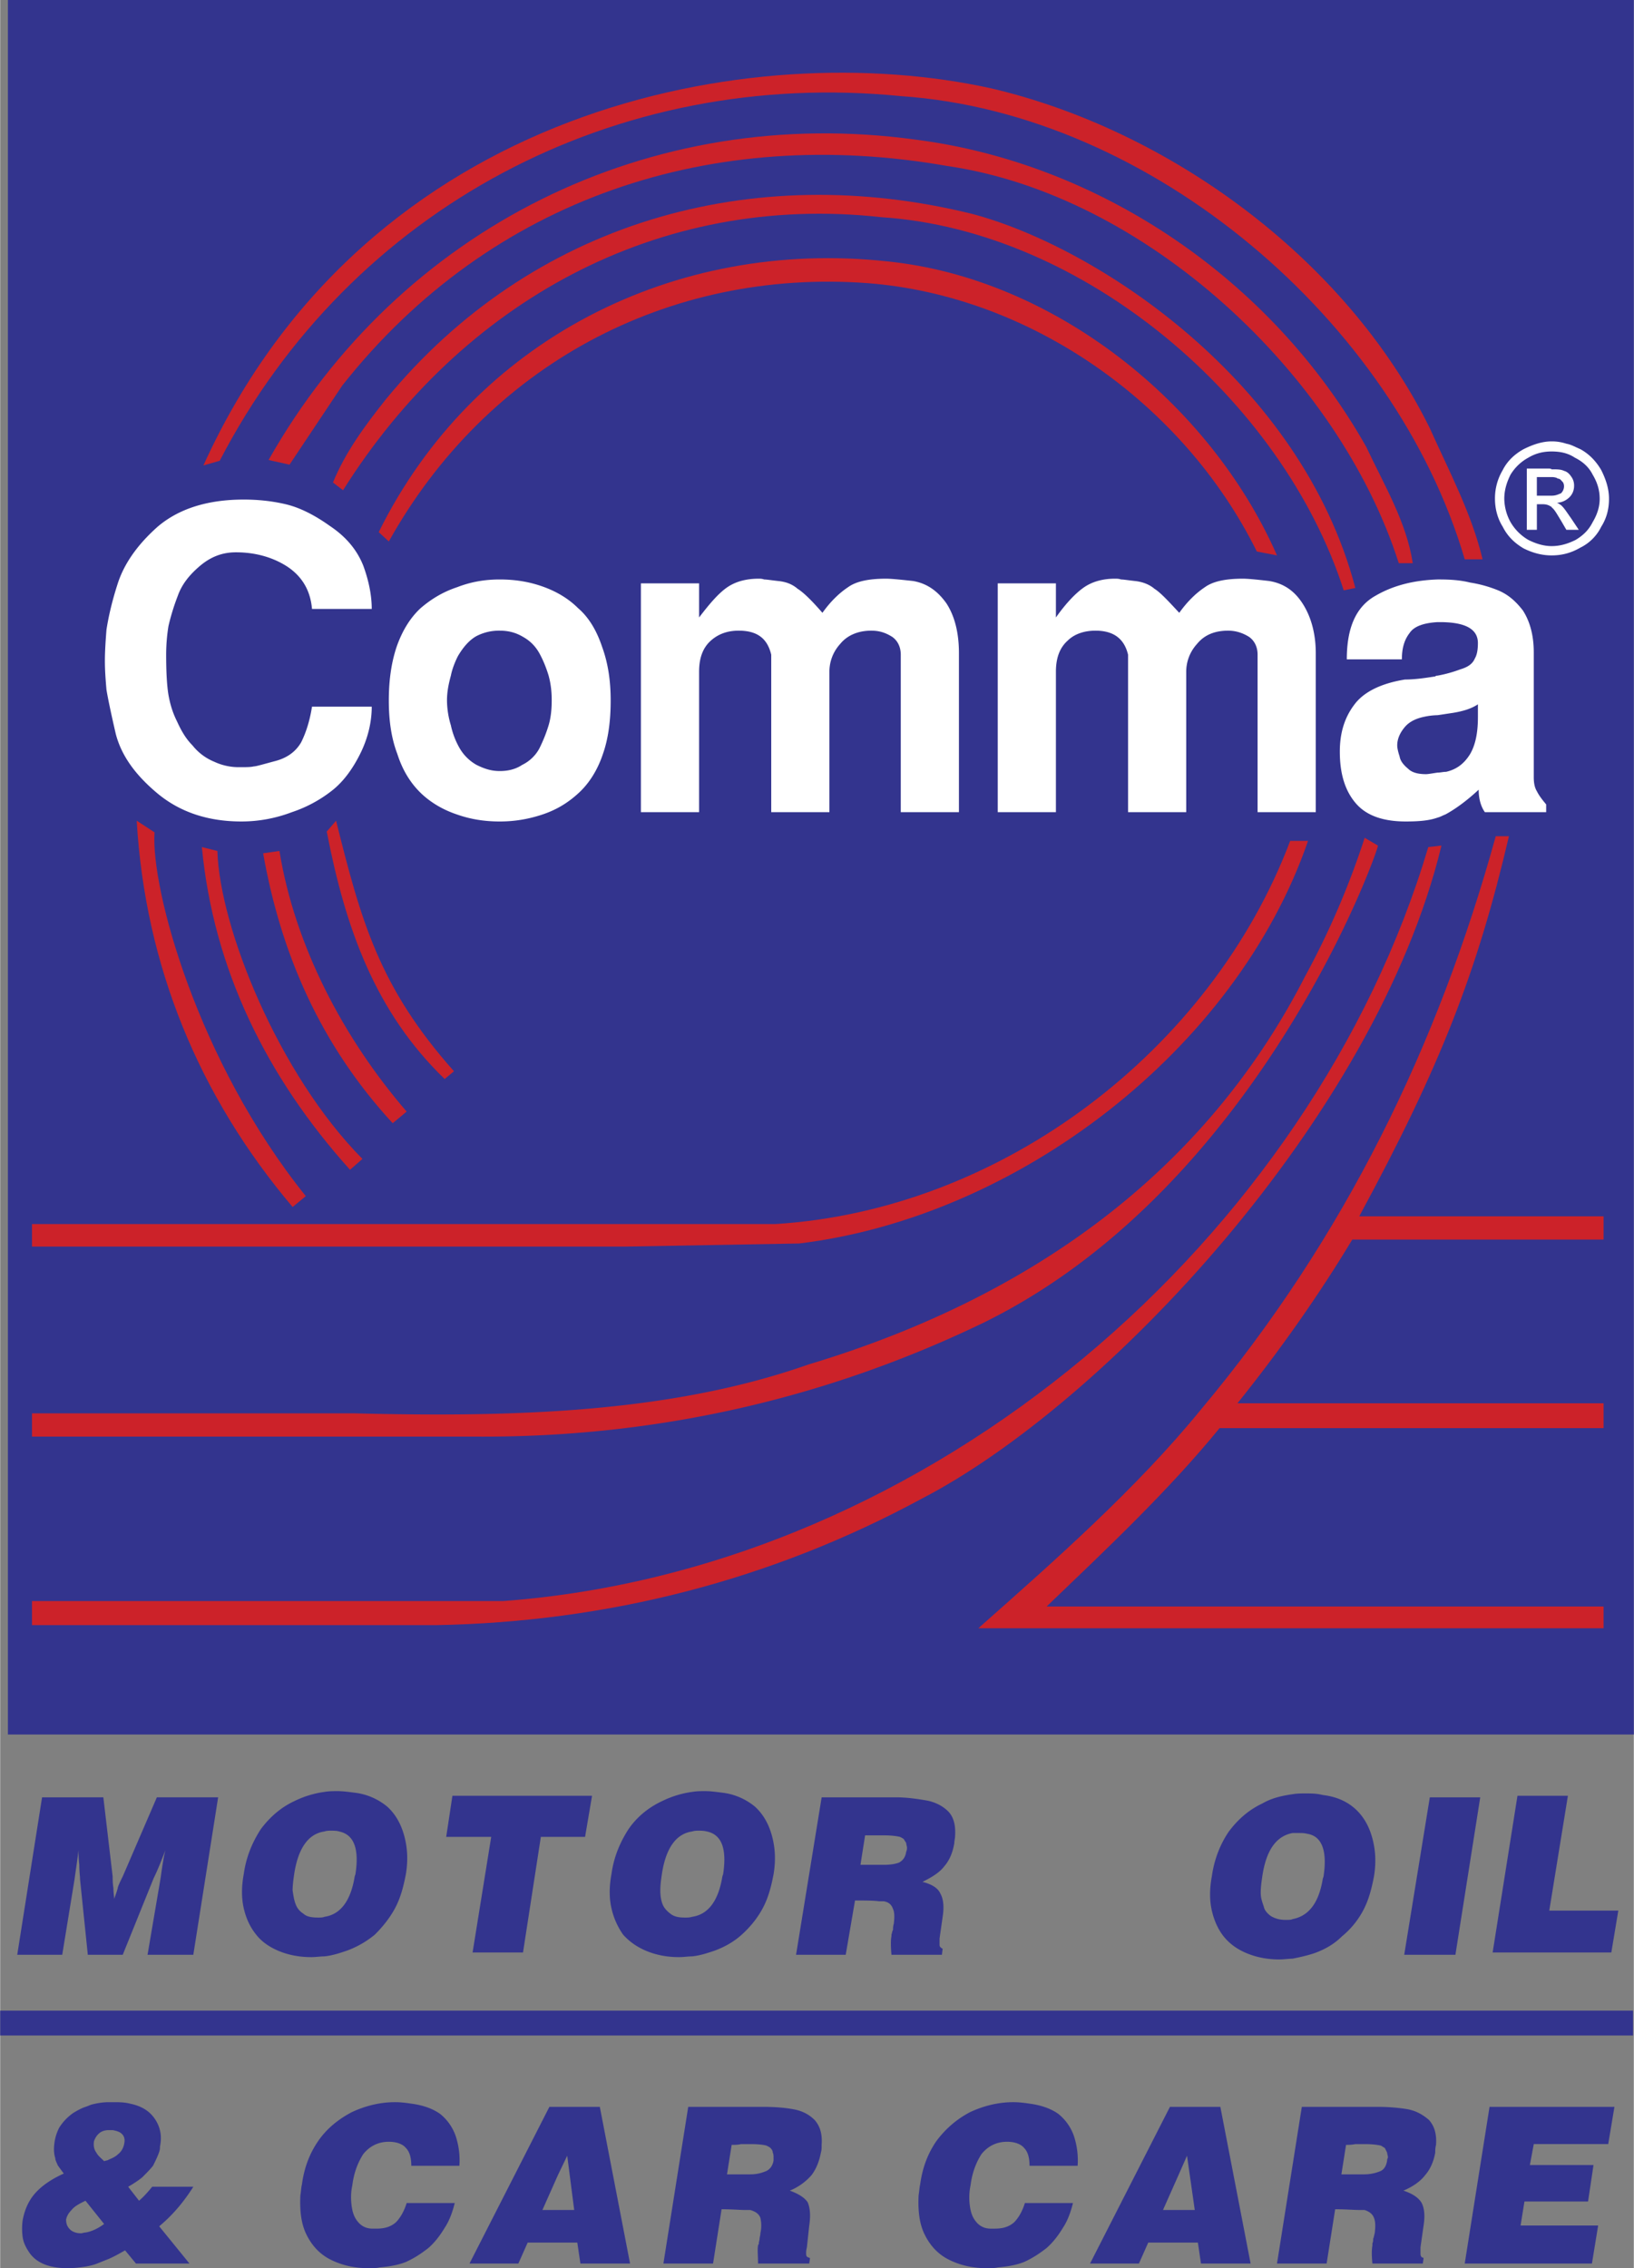
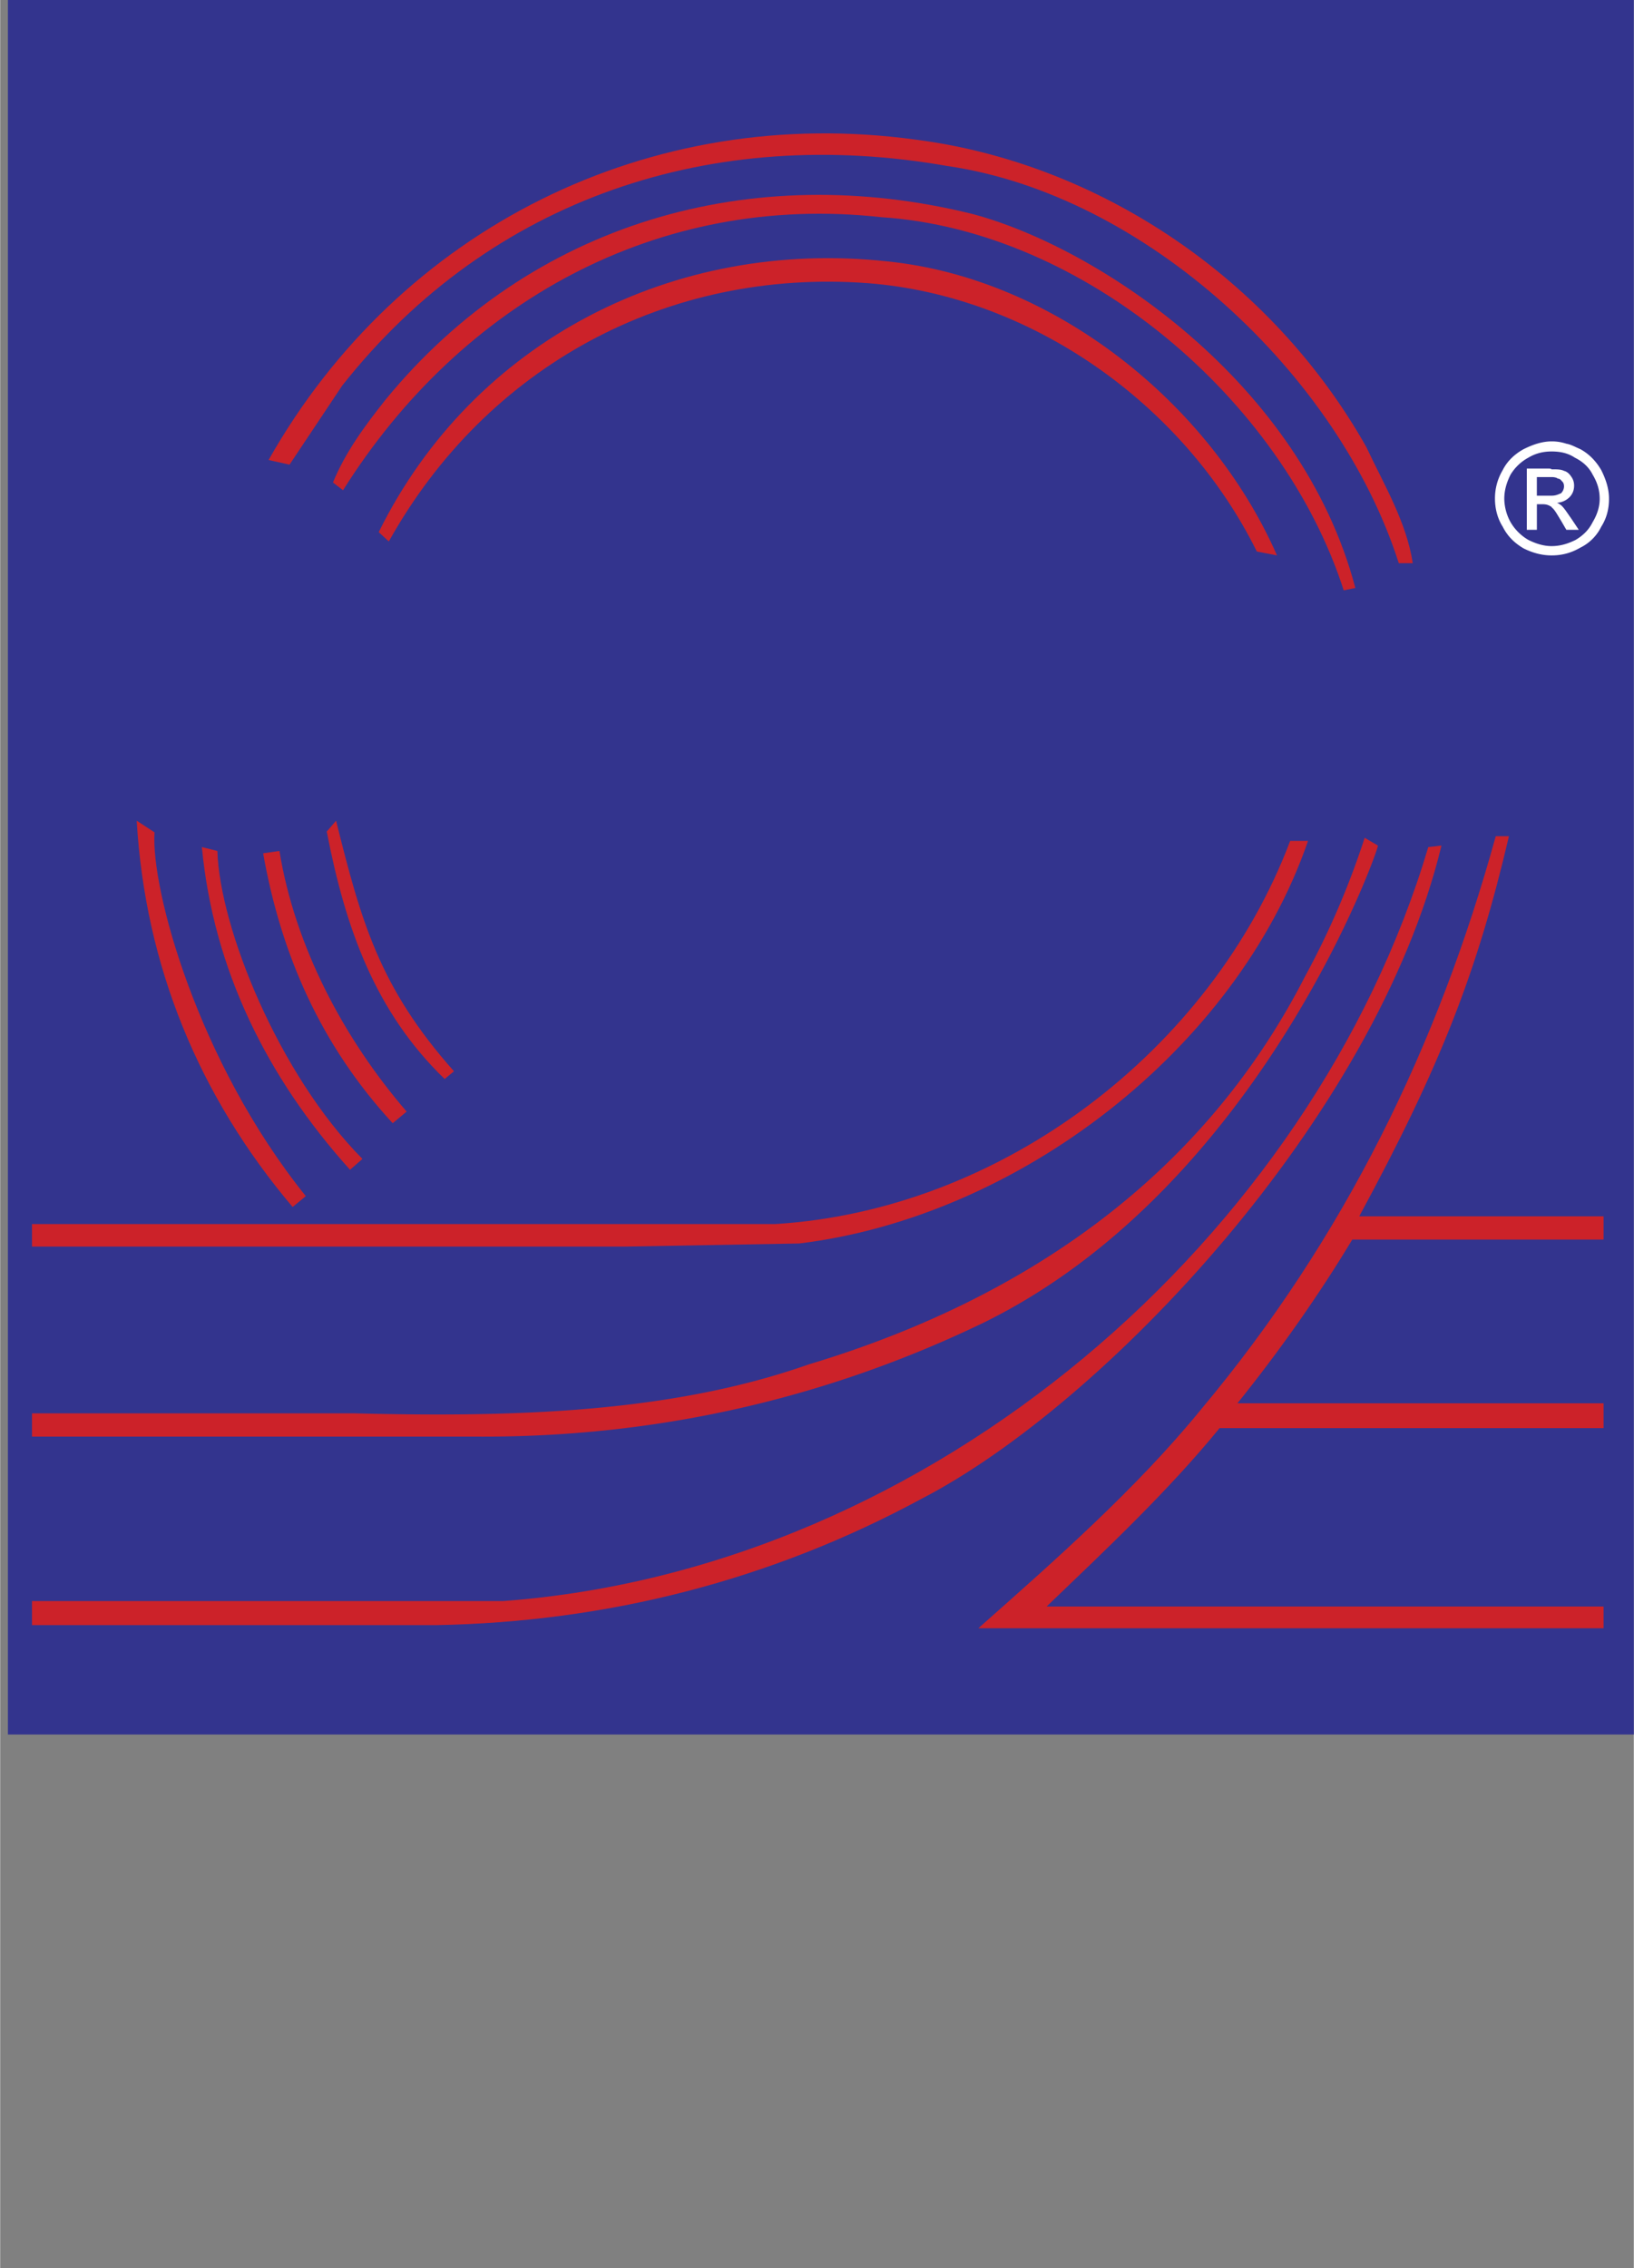
<svg xmlns="http://www.w3.org/2000/svg" width="1801" height="2500" viewBox="0 0 151.631 210.527">
  <rect x="0" y="0" width="151.631" height="210.527" fill="#808080" stroke="none" />
  <path fill="#33348e" d="M151.631 160.992H.72V0h150.911v160.992z" />
-   <path d="M132.695 39.744c1.8 4.031 3.888 7.92 4.896 12.168h-1.656c-6.48-22.104-29.088-41.4-52.272-42.984-26.495-2.664-51.119 10.368-63.287 33.84l-1.512.432C34.056 9.72 69.911 3.312 92.016 8.208c16.271 3.815 32.832 15.624 40.679 31.536z" fill="#cc2229" />
  <path d="M126.791 41.472c1.656 3.528 3.744 6.984 4.32 10.8h-1.296c-5.616-17.568-23.544-34.2-41.904-36.864-21.672-3.816-42.335 2.88-56.159 20.376l-4.896 7.344-1.944-.432C37.08 21.168 60.336 9.576 84.959 12.96c16.92 2.16 32.977 12.815 41.832 28.512z" fill="#cc2229" />
-   <path d="M125.783 54.576l-1.08.216c-5.688-17.712-24.12-33.408-42.912-34.632-20.735-2.304-39.023 7.92-49.967 25.344l-.936-.72c1.152-2.808 2.952-5.257 4.896-7.704 13.464-16.416 33.912-22.32 54.503-17.208 11.592 3.096 30.456 15.552 35.496 34.704z" fill="#cc2229" />
+   <path d="M125.783 54.576l-1.08.216c-5.688-17.712-24.12-33.408-42.912-34.632-20.735-2.304-39.023 7.92-49.967 25.344l-.936-.72c1.152-2.808 2.952-5.257 4.896-7.704 13.464-16.416 33.912-22.32 54.503-17.208 11.592 3.096 30.456 15.552 35.496 34.704" fill="#cc2229" />
  <path d="M116.64 51.191C109.8 37.368 95.543 27.432 80.495 26.28c-18.576-1.368-35.352 7.704-44.423 23.976l-.937-.864c8.784-17.785 27.432-27.288 47.231-25.128 15.48 1.584 29.952 13.176 36.145 27.288l-1.871-.361zM28.368 111.023l-1.224 1.008c-8.712-10.296-13.68-22.392-14.472-35.855l1.656 1.08c-.361 5.183 3.96 21.24 14.04 33.767zM42.12 99.432l-.864.72c-6.48-6.264-9.215-14.04-10.944-22.967l.864-1.008c2.303 9.215 3.96 15.406 10.944 23.255z" fill="#cc2229" />
  <path d="M121.392 78.048c-6.696 19.439-27 34.92-47.232 37.368l-16.127.288H2.952v-2.089h68.976c21.023-1.296 40.464-16.128 47.808-35.567h1.656z" fill="#cc2229" />
  <path d="M91.295 122.76c-14.76 7.128-30.527 10.656-46.943 10.584h-41.4v-2.16h29.953c14.615.359 29.231 0 42.119-4.536 20.592-6.191 36.792-17.855 46.08-36a75.563 75.563 0 0 0 5.544-12.888l1.224.72c.359-.432-10.656 31.536-36.577 44.28z" fill="#cc2229" />
  <path d="M85.535 139.104c-13.968 7.561-29.159 11.448-45.072 11.736H2.952v-2.232h43.705c39.959-2.952 75.167-33.912 85.896-69.983l1.224-.144c-6.121 25.343-31.393 51.911-48.242 60.623z" fill="#cc2229" />
  <path d="M126.144 112.896h22.68v2.16h-23.328c-3.023 5.04-6.768 10.368-10.656 15.192h33.984v2.304h-35.64c-4.824 5.904-10.584 11.304-16.057 16.56h51.696v2.016H90.791c6.912-6.119 14.688-12.959 20.664-20.303 13.393-15.984 22.033-33.913 27.36-53.208h1.224c-2.952 12.598-6.336 21.311-13.895 35.279zM33.624 107.567l-1.152 1.009C24.697 99.935 19.8 89.928 18.72 78.624l1.44.359c.216 7.129 5.688 20.737 13.464 28.584zM37.728 103.175l-1.296 1.08C29.736 96.983 26.063 88.56 24.408 79.2l1.512-.217c1.44 8.856 5.976 17.425 11.808 24.192z" fill="#cc2229" />
  <path d="M148.607 43.632c-.504-.864-1.152-1.512-1.944-1.944-.504-.216-.863-.432-1.296-.504a4.19 4.19 0 0 0-1.367-.216c-.864 0-1.729.288-2.593.72-.792.432-1.512 1.08-1.944 1.944a5.117 5.117 0 0 0-.72 2.664c0 .864.216 1.8.72 2.592.433.864 1.08 1.512 1.944 2.016.864.432 1.729.648 2.593.648.936 0 1.8-.216 2.663-.72a4.238 4.238 0 0 0 1.944-1.944c.504-.792.72-1.656.72-2.592 0-.937-.288-1.8-.72-2.664zm-.792 4.824c-.36.72-.864 1.224-1.584 1.656-.72.36-1.44.576-2.231.576-.721 0-1.44-.216-2.161-.576a4.555 4.555 0 0 1-1.655-1.656 4.615 4.615 0 0 1-.576-2.16c0-.792.216-1.512.576-2.232a4.353 4.353 0 0 1 1.655-1.584c.721-.432 1.44-.576 2.161-.576.791 0 1.512.144 2.159.576.72.36 1.296.864 1.656 1.584.432.72.647 1.44.647 2.232.001.72-.215 1.439-.647 2.16z" fill="#fff" />
  <path d="M144.936 46.944a2.22 2.22 0 0 0-.433-.288c.433 0 .864-.216 1.153-.504.287-.288.431-.647.431-1.08 0-.288-.071-.576-.287-.864-.144-.216-.36-.433-.648-.504-.288-.144-.648-.144-1.151-.144-.072-.072-.217-.072-.36-.072h-1.944v5.688h.936V46.8h.505c.359 0 .575.072.792.216 0 0 .072 0 .072.072.287.216.503.647.863 1.224l.504.864h1.152l-.72-1.08c-.362-.504-.577-.865-.865-1.152zm-.936-.936h-1.369V44.28H144c.287 0 .503.072.575.144.216 0 .288.144.433.288.071.072.144.216.144.432a.913.913 0 0 1-.288.648c-.217.072-.432.216-.864.216z" fill="#fff" />
-   <path fill="#33348e" d="M41.399 170.496h4.177l-1.728 10.728h4.68l1.656-10.728h4.104l.648-3.816h-12.96l-.577 3.816zM35.928 167.688a5.812 5.812 0 0 0-3.023-1.296c-.577-.072-1.081-.144-1.584-.144-.433 0-.792 0-1.225.071a9.144 9.144 0 0 0-2.808.864c-1.224.576-2.232 1.44-3.096 2.592-.792 1.225-1.368 2.592-1.584 4.176-.216 1.152-.216 2.232 0 3.168.216.937.576 1.729 1.151 2.448.504.647 1.225 1.152 2.088 1.513.864.359 1.872.575 3.024.575.432 0 .864-.071 1.224-.071.72-.072 1.368-.289 2.016-.504a8.827 8.827 0 0 0 2.664-1.513c.72-.72 1.368-1.512 1.872-2.448.504-.936.792-2.016 1.009-3.168.215-1.296.144-2.447-.145-3.527s-.791-2.016-1.583-2.736zm-2.952 6.263l-.071.217c-.36 2.231-1.297 3.527-2.809 3.744-.144.071-.36.071-.576.071-.576 0-1.08-.071-1.368-.359a1.685 1.685 0 0 1-.72-.864c-.144-.36-.216-.792-.288-1.297 0-.503.072-1.007.144-1.512.36-2.375 1.296-3.743 2.808-3.959.216-.072.433-.072.576-.072.289 0 .576 0 .792.072 1.368.287 1.872 1.584 1.512 3.959zM11.376 174.168c-.144.288-.289.576-.432.936-.072.359-.216.721-.36 1.152 0-.216-.072-.504-.072-1.008-.072-.433-.072-.792-.072-1.08l-.864-7.344H3.888l-2.304 14.615h4.175l1.152-7.057c.072-.575.216-1.439.36-2.663 0 .288 0 .72.072 1.368 0 .647.072 1.08.072 1.368l.719 6.983h3.241l2.879-7.128c.289-.576.649-1.439 1.081-2.592-.144.575-.289 1.44-.432 2.521l-1.225 7.199h4.248l2.304-14.615h-5.688l-3.166 7.345zM70.056 167.688a5.815 5.815 0 0 0-3.024-1.296c-.576-.072-1.08-.144-1.583-.144-.432 0-.792 0-1.224.071a9.144 9.144 0 0 0-2.808.864c-1.224.576-2.304 1.44-3.095 2.592-.792 1.225-1.369 2.592-1.584 4.176-.216 1.152-.216 2.232 0 3.168a6.852 6.852 0 0 0 1.08 2.448c.576.647 1.296 1.152 2.16 1.513.864.359 1.872.575 3.024.575.432 0 .864-.071 1.224-.071.72-.072 1.368-.289 2.016-.504 1.008-.36 1.873-.865 2.592-1.513.792-.72 1.44-1.512 1.944-2.448.504-.936.792-2.016 1.008-3.168.216-1.296.145-2.447-.144-3.527s-.794-2.016-1.586-2.736zm-2.952 6.263l-.072.217c-.36 2.231-1.295 3.527-2.808 3.744-.216.071-.432.071-.648.071-.576 0-1.008-.071-1.368-.359-.289-.216-.576-.505-.72-.864-.144-.36-.216-.792-.216-1.297 0-.503.072-1.007.144-1.512.36-2.375 1.295-3.743 2.808-3.959.216-.072.432-.072.576-.072.287 0 .504 0 .792.072 1.367.287 1.871 1.584 1.512 3.959zM143.783 177.336l1.729-10.656h-4.681l-2.304 14.544h11.016l.648-3.888h-6.408zM130.319 181.439h4.752l2.304-14.615h-4.68l-2.376 14.615zM85.968 167.111c-.864-.144-1.8-.287-2.809-.287h-6.912l-2.375 14.615h4.608l.864-5.04c.936 0 1.728 0 2.231.072h.433c.432.071.72.288.863.72.145.288.145.792.072 1.368-.072.216-.072.433-.072.576-.071.072-.071.216-.144.432v.143c-.071.36-.071.937 0 1.729h4.68l.072-.576c-.072 0-.144-.071-.216-.144s-.072-.144-.072-.288v-.504l.288-2.016c.144-.937.072-1.656-.216-2.16-.217-.504-.792-.864-1.656-1.08.864-.432 1.584-.864 2.016-1.44.504-.576.792-1.296.937-2.16 0-.216.071-.432.071-.647.072-1.008-.143-1.8-.647-2.305-.505-.504-1.224-.863-2.016-1.008zm-1.872 4.752c-.072.504-.288.792-.648 1.009-.36.144-.864.216-1.439.216h-2.16l.432-2.736H82.009c.72 0 1.224.072 1.512.145.144.071.288.144.359.215.072.145.145.217.217.36 0 .144.072.288.072.433-.001.071-.001.215-.073.358zM125.783 167.903c-.792-.72-1.8-1.151-3.023-1.296-.576-.145-1.08-.145-1.584-.145-.433 0-.792 0-1.225.072-1.008.145-1.943.36-2.808.864-1.225.576-2.232 1.44-3.097 2.593-.792 1.151-1.367 2.592-1.584 4.176-.216 1.151-.216 2.231 0 3.168.217.936.576 1.728 1.08 2.375.576.721 1.296 1.225 2.16 1.584.864.36 1.872.577 3.024.577.432 0 .864-.072 1.224-.072.72-.145 1.368-.288 2.017-.505 1.008-.359 1.871-.863 2.592-1.584a7.793 7.793 0 0 0 1.943-2.375c.505-.937.792-2.017 1.009-3.168.216-1.296.145-2.448-.145-3.528-.287-1.079-.791-2.015-1.583-2.736zm-2.952 6.265l-.071.215c-.36 2.232-1.297 3.457-2.809 3.744-.144.072-.359.072-.647.072-.576 0-1.009-.144-1.368-.359-.288-.216-.576-.504-.648-.864-.144-.433-.287-.792-.287-1.296s.071-1.008.144-1.512c.359-2.448 1.296-3.744 2.808-4.032h.576c.288 0 .504 0 .792.072 1.367.216 1.87 1.584 1.51 3.96zM17.928 202.968h-3.816c-.36.432-.72.864-1.224 1.296l-1.008-1.296c.504-.288.937-.576 1.296-.864.36-.359.72-.721 1.008-1.08.216-.432.432-.863.576-1.296.073-.216.073-.36.073-.504.215-1.009 0-1.872-.504-2.593-.504-.719-1.224-1.151-2.232-1.367-.576-.145-1.08-.145-1.584-.145h-.432c-.504 0-1.007.072-1.584.217-.215.072-.36.144-.576.216-.431.144-.792.36-1.152.575-.504.36-.936.793-1.296 1.369a4.364 4.364 0 0 0-.432 1.367c-.073.504-.073 1.009.072 1.44 0 .216.143.432.215.647.144.217.36.505.577.793-1.441.647-2.449 1.439-3.025 2.303-.431.648-.647 1.297-.792 2.017a5.835 5.835 0 0 0 0 1.584c.072.504.289.937.576 1.368.648 1.008 1.872 1.512 3.6 1.512.576 0 1.152-.071 1.656-.145.361-.071.72-.143 1.081-.287l1.08-.432c.504-.217 1.008-.504 1.512-.792l1.008 1.224h4.968l-2.809-3.456c1.296-1.079 2.303-2.303 3.168-3.671zm-10.009 4.247c-.144 0-.288.072-.431.072-.433 0-.792-.144-1.009-.359-.288-.288-.36-.576-.36-.936.072-.288.216-.576.504-.865.288-.359.72-.575 1.295-.863l1.729 2.16c-.575.431-1.224.72-1.728.791zm3.025-7.272c-.216.217-.504.36-.864.504-.072.072-.215.072-.432.145-.288-.288-.576-.504-.72-.793-.216-.287-.288-.647-.216-1.079.145-.36.289-.576.576-.792.216-.145.504-.217.792-.217h.36c.359.072.647.145.864.36.216.216.288.505.216.864-.072.432-.288.793-.576 1.008zM149.255 199.008l.576-3.456h-11.592l-2.303 14.544h11.807l.576-3.529h-7.2l.36-2.231h5.905l.504-3.385h-5.905l.361-1.943h6.911zM40.824 196.199c-.72-.504-1.584-.791-2.592-.936-.504-.072-1.008-.145-1.584-.145-1.439 0-2.808.36-4.032.937-1.224.648-2.304 1.512-3.096 2.664s-1.296 2.448-1.512 4.032c-.072.288-.072.576-.143 1.008-.072 1.439.071 2.664.575 3.672s1.224 1.8 2.232 2.304c1.008.505 2.161.792 3.528.792.36 0 .72 0 1.008-.071.864-.073 1.728-.216 2.448-.505.792-.359 1.439-.791 2.087-1.296.577-.504 1.08-1.151 1.512-1.872.432-.647.72-1.439.936-2.304h-4.464c-.216.72-.576 1.368-1.008 1.8-.504.432-1.08.576-1.8.576h-.36c-.648 0-1.08-.288-1.368-.647-.359-.433-.504-.937-.576-1.513s-.072-1.224.072-1.871c.145-1.152.504-2.089 1.009-2.881.575-.72 1.367-1.151 2.376-1.151.72 0 1.295.216 1.584.575.359.36.503.937.503 1.656h4.464a7.174 7.174 0 0 0-.36-2.809 4.534 4.534 0 0 0-1.439-2.015zM130.607 195.768c-.864-.144-1.8-.216-2.808-.216h-6.984l-2.304 14.544h4.607l.792-5.04c1.008 0 1.8.071 2.305.071h.432c.432.145.72.36.864.721s.145.792.071 1.439c-.071.217-.071.36-.144.505 0 .144 0 .288-.072.432V208.44c-.072.359-.072.937 0 1.656h4.68l.072-.504c-.072-.072-.216-.072-.216-.145-.072-.071-.072-.216-.072-.287v-.576l.288-2.017c.145-.937.072-1.655-.216-2.159-.288-.433-.792-.793-1.656-1.08.864-.36 1.584-.865 2.017-1.44.504-.576.792-1.296.936-2.089 0-.215 0-.432.072-.719.072-1.009-.145-1.729-.648-2.305-.576-.504-1.224-.863-2.016-1.007zm-1.872 4.752c-.072.504-.288.863-.648 1.008a3.886 3.886 0 0 1-1.439.288H124.489l.431-2.735c.217 0 .505 0 .864-.072h.864c.72 0 1.224.072 1.512.144.145.072.216.144.36.216l.216.432c0 .145.072.289.072.433 0 .07-.073.142-.073.286zM98.207 196.199c-.719-.504-1.584-.791-2.592-.936-.504-.072-1.008-.145-1.584-.145-1.439 0-2.808.36-4.031.937-1.225.648-2.232 1.512-3.097 2.664-.792 1.152-1.296 2.448-1.512 4.032-.072.288-.072.576-.145 1.008-.071 1.439.072 2.664.576 3.672s1.224 1.8 2.232 2.304c1.008.505 2.16.792 3.527.792.36 0 .721 0 1.009-.071.863-.073 1.728-.216 2.447-.505.792-.359 1.44-.791 2.088-1.296.576-.504 1.08-1.151 1.513-1.872.432-.647.72-1.439.936-2.304H95.11c-.216.72-.576 1.368-1.008 1.8-.504.432-1.08.576-1.8.576h-.36c-.648 0-1.08-.288-1.368-.647-.359-.433-.504-.937-.575-1.513a5.542 5.542 0 0 1 .071-1.871c.145-1.152.504-2.089 1.008-2.881.577-.72 1.368-1.151 2.376-1.151.721 0 1.297.216 1.584.575.36.36.504.937.504 1.656h4.465a7.211 7.211 0 0 0-.36-2.809 4.544 4.544 0 0 0-1.44-2.015zM109.367 195.552h-.792l-7.416 14.544h4.536l.864-1.944h4.609l.287 1.944h4.608l-2.809-14.544h-3.887zm0 9.575h-1.439l1.439-3.239.792-1.8.72 5.039h-1.512zM73.583 195.768c-.792-.144-1.728-.216-2.808-.216h-6.912l-2.304 14.544h4.608l.792-5.04c1.008 0 1.728.071 2.232.071h.432c.503.145.792.36.936.721.072.36.144.792 0 1.439 0 .217-.072.36-.072.505 0 .144-.072.288-.072.432v.071c-.072.072-.072.072-.072.145-.072.359 0 .937 0 1.656h4.752l.072-.504c-.144-.072-.216-.072-.289-.145-.071-.071-.071-.216-.071-.287 0-.145 0-.288.071-.576l.217-2.017c.144-.937.072-1.655-.145-2.159-.288-.433-.864-.793-1.656-1.08a5.388 5.388 0 0 0 2.017-1.44c.432-.576.72-1.296.864-2.089.071-.215.071-.432.071-.719.072-1.009-.144-1.729-.647-2.305-.503-.504-1.151-.863-2.016-1.007zm-1.8 4.752c-.072.504-.359.863-.72 1.008s-.792.288-1.44.288h-2.161l.433-2.735c.288 0 .576 0 .864-.072h.864c.792 0 1.295.072 1.512.144.145.072.289.144.36.216.144.145.215.288.215.432.072.145.072.289.072.433l.001.286zM51.768 195.552h-.792l-7.416 14.544h4.536l.864-1.944h4.608l.288 1.944h4.608l-2.807-14.544h-3.889zm0 9.575h-1.44l1.44-3.239.864-1.8.648 5.039h-1.512zM0 188.928h151.56v-2.304H0v2.304z" />
-   <path d="M53.64 56.448c-.936-.936-2.088-1.584-3.312-2.016-1.224-.432-2.52-.648-3.96-.648-1.368 0-2.664.216-3.96.72-1.296.432-2.376 1.08-3.384 1.944-1.008.936-1.728 2.16-2.231 3.6-.504 1.512-.72 3.168-.72 4.968s.215 3.456.792 4.968c.503 1.584 1.295 2.809 2.304 3.745.864.792 1.944 1.44 3.24 1.872 1.224.432 2.52.648 3.96.648 1.368 0 2.664-.216 3.96-.648s2.376-1.08 3.384-2.016c.936-.864 1.728-2.088 2.232-3.601.505-1.439.72-3.096.72-4.968 0-1.728-.215-3.384-.792-4.968-.505-1.512-1.226-2.736-2.233-3.6zM50.904 67.32c-.217.72-.505 1.44-.864 2.16a3.583 3.583 0 0 1-1.584 1.512c-.648.432-1.368.575-2.088.575-.792 0-1.44-.215-2.16-.575a4.183 4.183 0 0 1-1.584-1.584 7.35 7.35 0 0 1-.792-2.088 8.114 8.114 0 0 1-.36-2.304c0-.792.144-1.512.36-2.304.144-.72.432-1.368.647-1.8.504-.864 1.08-1.513 1.729-1.872a4.538 4.538 0 0 1 2.16-.504c.72 0 1.44.144 2.161.576.647.36 1.151.864 1.512 1.512.359.648.647 1.368.864 2.088.215.792.287 1.512.287 2.304-.001.792-.072 1.584-.288 2.304zM16.488 55.296c.359-1.008 1.007-1.872 2.015-2.736 1.008-.864 2.088-1.296 3.384-1.296 1.872 0 3.528.504 4.824 1.368 1.368.936 2.088 2.232 2.232 3.888h5.545c0-1.296-.289-2.664-.792-4.032-.577-1.44-1.584-2.664-3.097-3.672-1.512-1.08-2.88-1.728-4.104-2.016s-2.52-.432-3.888-.432c-3.384 0-6.048.863-7.992 2.52-1.944 1.729-3.167 3.528-3.744 5.4-.576 1.8-.864 3.239-1.007 4.176-.072.936-.145 1.944-.145 2.88 0 .936.072 1.8.145 2.664.143.864.431 2.232.863 4.104.504 1.944 1.728 3.744 3.888 5.544 2.088 1.728 4.68 2.592 7.776 2.592 1.584 0 3.168-.288 4.681-.864a12.289 12.289 0 0 0 3.743-2.016c1.008-.792 1.872-1.944 2.592-3.385.72-1.439 1.081-2.951 1.081-4.392h-5.545c-.216 1.368-.576 2.448-1.008 3.312-.504.864-1.296 1.44-2.376 1.728s-1.8.504-2.016.504c-.289.072-.72.072-1.369.072a5.335 5.335 0 0 1-2.304-.504 4.966 4.966 0 0 1-2.016-1.513c-.648-.647-1.08-1.439-1.44-2.231-.432-.864-.648-1.656-.792-2.448-.144-.864-.216-2.088-.216-3.744 0-.864.072-1.8.216-2.664.217-.935.505-1.872.866-2.807zM117.791 53.928c-1.224-.144-2.016-.216-2.447-.216-1.513 0-2.736.216-3.528.792-.864.576-1.656 1.368-2.376 2.376-1.008-1.08-1.729-1.872-2.304-2.232-.505-.432-1.152-.648-1.8-.72-.648-.072-1.081-.144-1.297-.144-.216-.072-.359-.072-.576-.072-1.151 0-2.159.288-2.951.864-.792.575-1.656 1.512-2.521 2.736v-3.168h-5.399v21.24h5.399V62.352c0-1.296.36-2.232 1.08-2.88.648-.647 1.585-.936 2.592-.936 1.656 0 2.664.72 3.024 2.232v14.616h5.399V62.352c0-.864.288-1.8 1.009-2.592.647-.792 1.584-1.224 2.88-1.224.72 0 1.368.216 1.943.576.505.36.792.936.792 1.656v14.616h5.4v-14.76c0-1.8-.432-3.384-1.224-4.608-.79-1.224-1.799-1.872-3.095-2.088zM142.631 73.439c-.216-.359-.287-.792-.287-1.295V60.552c0-1.584-.36-2.88-1.008-3.888-.721-.936-1.44-1.513-2.305-1.872a11.612 11.612 0 0 0-2.592-.72c-.864-.216-1.8-.288-2.809-.288h-.216c-2.088.072-4.031.504-5.759 1.512-1.801 1.008-2.665 2.952-2.665 5.904h5.112c0-1.009.216-1.801.72-2.448.432-.648 1.368-.937 2.592-1.008h.216c2.377 0 3.528.648 3.528 1.944 0 .576-.072 1.08-.288 1.44-.215.504-.647.792-1.368 1.008-.575.216-1.296.432-2.088.576-.071 0-.144 0-.216.072-.936.144-1.872.288-2.808.288-2.232.36-3.816 1.152-4.681 2.304-.936 1.224-1.367 2.664-1.367 4.392 0 2.088.504 3.671 1.512 4.824s2.592 1.656 4.607 1.656c1.152 0 2.16-.072 2.952-.36.288-.072.504-.216.721-.288.936-.504 2.016-1.296 3.096-2.304 0 .864.216 1.584.576 2.088h5.688v-.72c-.358-.433-.646-.792-.863-1.225zm-5.472-6.839c0 1.368-.216 2.52-.72 3.383-.576.937-1.296 1.44-2.232 1.656-.288 0-.504.072-.792.072-.504.072-.863.144-1.079.144-.721 0-1.297-.144-1.656-.504-.433-.36-.721-.72-.792-1.152-.145-.432-.217-.792-.217-1.009 0-.647.288-1.224.721-1.728.432-.504 1.08-.792 1.8-.937a6.42 6.42 0 0 1 1.224-.144c.504-.072.937-.144 1.44-.216.864-.145 1.656-.36 2.304-.792V66.6h-.001zM84.743 53.928c-1.296-.144-2.087-.216-2.52-.216-1.513 0-2.735.216-3.528.792-.864.576-1.656 1.368-2.376 2.376-.936-1.08-1.728-1.872-2.304-2.232-.504-.432-1.08-.648-1.8-.72-.648-.072-1.081-.144-1.297-.144-.216-.072-.359-.072-.503-.072-1.224 0-2.232.288-3.024.864-.792.575-1.584 1.512-2.52 2.736v-3.168h-5.4v21.24h5.4V62.352c0-1.296.36-2.232 1.08-2.88.72-.647 1.584-.936 2.592-.936 1.728 0 2.664.72 3.024 2.232v14.616h5.4V62.352c0-.864.287-1.8 1.008-2.592.647-.792 1.656-1.224 2.88-1.224.792 0 1.368.216 1.944.576.504.36.792.936.792 1.656v14.616h5.399v-14.76c0-1.8-.36-3.384-1.152-4.608-.862-1.224-1.87-1.872-3.095-2.088z" fill="#fff" />
</svg>